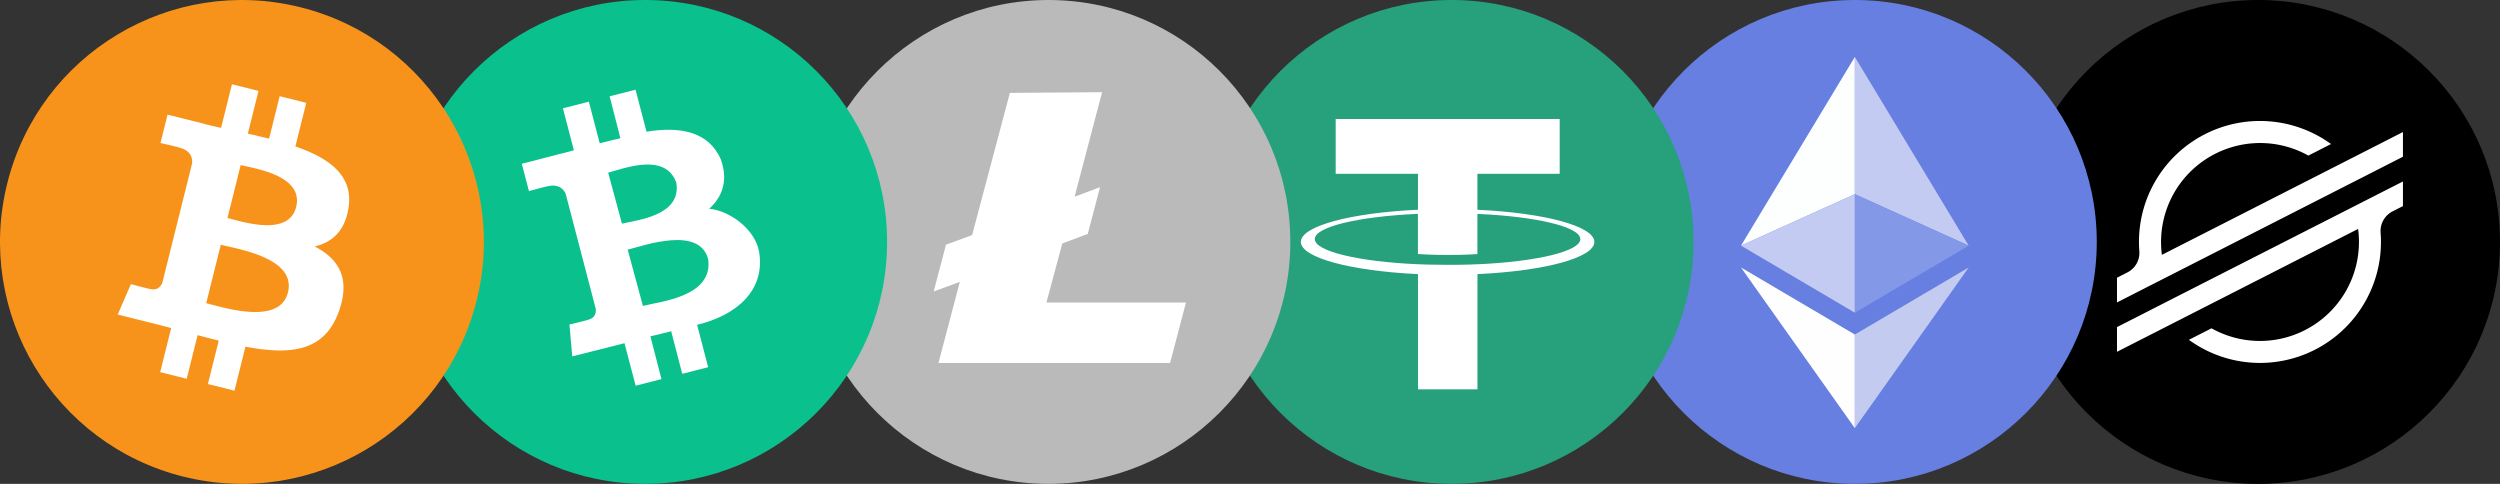
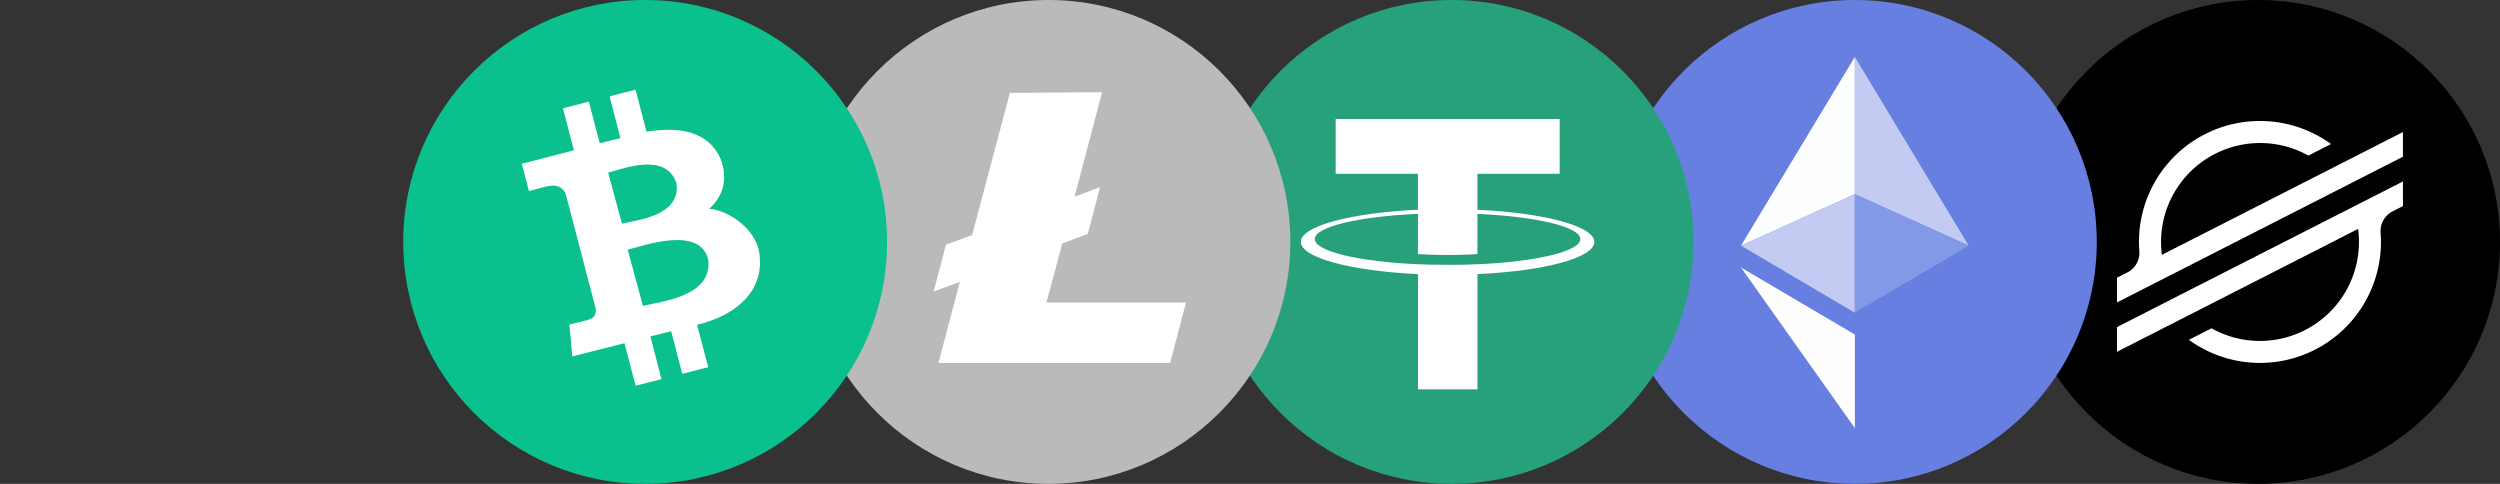
<svg xmlns="http://www.w3.org/2000/svg" width="124" height="24" fill="none" viewBox="0 0 124 24">
  <rect x="0" y="0" width="124" height="24" fill="#333333" stroke="none" />
  <g clip-path="url(#a)">
    <circle cx="112" cy="12" r="12" fill="#000" />
    <path fill="#fff" fill-rule="evenodd" d="m115.476 8.44 1.708-.87 2.002-1.021v1.225l-2.019 1.03-.977.497-8.694 4.43-.484.246-.492.25-1.517.774v-1.226l.515-.263a1.087 1.087 0 0 0 .593-1.054 5.991 5.991 0 0 1 3.257-5.803 6.004 6.004 0 0 1 6.251.489l-.146.074-.977.499a4.917 4.917 0 0 0-6.657 1.843 4.911 4.911 0 0 0-.609 3.08l8.246-4.2Zm-7.486 6.261 11.196-5.7v1.221l-.516.263a1.095 1.095 0 0 0-.592 1.055 6 6 0 0 1-9.509 5.315l1.06-.54.06-.032a4.912 4.912 0 0 0 7.273-4.928l-8.255 4.207-1.708.87-1.996 1.017v-1.225l2.01-1.024.977-.499Z" clip-rule="evenodd" />
  </g>
  <g clip-path="url(#b)">
    <circle cx="92" cy="12" r="12" fill="#667FE1" />
    <path fill="#FDFFFF" d="m92 2.824-5.647 9.36L92 9.63V2.824Z" />
    <path fill="#C3CBF2" d="m92 9.63-5.647 2.554L92 15.51V9.631Zm5.647 2.554L92 2.824V9.63l5.647 2.553Z" />
    <path fill="#8399E7" d="m92 15.51 5.647-3.326L92 9.63v5.88Z" />
    <path fill="#FFFEFF" d="M86.353 13.267 92 21.235v-4.642l-5.647-3.326Z" />
-     <path fill="#C3CCF0" d="M92 16.593v4.642l5.647-7.968L92 16.593Z" />
  </g>
  <g clip-path="url(#c)">
    <path fill="#26A17B" d="M72 24c6.627 0 12-5.373 12-12S78.627 0 72 0 60 5.373 60 12s5.373 12 12 12Z" />
    <path fill="#fff" d="M73.28 13.107v-.002c-.084.006-.512.031-1.465.031-.762 0-1.297-.02-1.486-.03v.001c-2.93-.129-5.116-.638-5.116-1.25 0-.61 2.188-1.12 5.116-1.25V12.6c.191.014.741.046 1.5.046.91 0 1.365-.038 1.45-.046v-1.991c2.925.131 5.105.64 5.105 1.25s-2.182 1.12-5.105 1.25v-.002Zm0-2.704V8.62h4.08V5.902H66.25V8.62h4.081v1.783c-3.316.152-5.809.808-5.809 1.595 0 .787 2.495 1.443 5.81 1.598v5.714h2.95v-5.714c3.31-.153 5.798-.809 5.798-1.596 0-.785-2.488-1.443-5.799-1.595" />
  </g>
  <g clip-path="url(#d)">
    <path fill="#BABABA" d="M64 12c0 6.614-5.388 12-12.004 12C45.379 24 40 18.614 40 12S45.388 0 52.004 0C58.621 0 64 5.352 64 12Z" />
    <path fill="#fff" d="m50.09 4.607-1.873 7.054-1.296.475-.61 2.32 1.296-.474-1.059 4.022h11.488l.788-2.998h-6.922l.788-2.93 1.263-.474.61-2.32-1.263.474 1.364-5.183-4.575.034Z" />
  </g>
  <g clip-path="url(#e)">
    <path fill="#0AC18E" d="M32 24c6.627 0 12-5.373 12-12S38.627 0 32 0 20 5.373 20 12s5.373 12 12 12Z" />
    <path fill="#fff" d="M35.746 7.888c-.602-1.35-1.984-1.631-3.679-1.356l-.544-2.083-1.285.328.534 2.079c-.337.086-.684.157-1.026.252l-.539-2.065-1.286.329.544 2.083c-.274.077-2.585.667-2.585.667l.356 1.356s.944-.262.934-.238c.52-.134.766.123.886.366l1.493 5.71c.02.166-.01.451-.37.542.018.01-.935.238-.935.238l.14 1.58s2.287-.581 2.59-.653l.554 2.108 1.28-.328-.548-2.122c.356-.081.693-.167 1.03-.252l.55 2.112 1.285-.328-.549-2.103c1.974-.476 3.37-1.703 3.082-3.587-.183-1.133-1.435-2.065-2.48-2.17.636-.571.963-1.394.568-2.465Zm-.62 4.968c.254 1.865-2.365 2.093-3.237 2.317l-.756-2.788c.877-.229 3.564-1.176 3.992.47Zm-1.58-3.797c.27 1.656-1.97 1.85-2.697 2.036l-.684-2.531c.727-.186 2.832-1.037 3.38.495Z" />
  </g>
  <g clip-path="url(#f)">
-     <path fill="#F7931A" d="M23.64 14.903c-1.602 6.428-8.114 10.34-14.544 8.738C2.669 22.038-1.244 15.527.359 9.098 1.962 2.67 8.473-1.244 14.902.36c6.43 1.603 10.342 8.115 8.739 14.544Z" />
-     <path fill="#fff" d="M17.29 10.29c.238-1.596-.978-2.455-2.64-3.027l.54-2.163-1.318-.328-.525 2.106a55.173 55.173 0 0 0-1.055-.249l.53-2.12-1.317-.328-.54 2.163c-.286-.066-.567-.13-.84-.198l.001-.007-1.816-.453-.35 1.406s.977.224.956.238c.534.133.63.486.614.766l-.614 2.464c.036.01.084.023.136.044l-.139-.035-.86 3.452c-.066.162-.231.405-.604.313.013.019-.957-.24-.957-.24l-.654 1.508 1.714.427c.318.08.63.164.938.242l-.545 2.188 1.316.328.54-2.164c.358.097.707.187 1.049.272l-.538 2.154 1.317.328.545-2.183c2.245.425 3.933.253 4.644-1.777.573-1.635-.029-2.578-1.21-3.193.86-.199 1.508-.765 1.681-1.934Zm-3.01 4.219c-.406 1.635-3.16.75-4.052.53l.723-2.899c.893.223 3.755.664 3.33 2.369Zm.408-4.242c-.371 1.487-2.663.732-3.406.546l.656-2.628c.743.185 3.137.53 2.75 2.082Z" />
-   </g>
+     </g>
  <defs>
    <clipPath id="a">
      <path fill="#fff" d="M0 0h24v24H0z" transform="translate(100)" />
    </clipPath>
    <clipPath id="b">
      <path fill="#fff" d="M0 0h24v24H0z" transform="translate(80)" />
    </clipPath>
    <clipPath id="c">
      <path fill="#fff" d="M0 0h24v24H0z" transform="translate(60)" />
    </clipPath>
    <clipPath id="d">
      <path fill="#fff" d="M0 0h24v24H0z" transform="translate(40)" />
    </clipPath>
    <clipPath id="e">
      <path fill="#fff" d="M0 0h24v24H0z" transform="translate(20)" />
    </clipPath>
    <clipPath id="f">
-       <path fill="#fff" d="M0 0h24v24H0z" />
-     </clipPath>
+       </clipPath>
  </defs>
</svg>